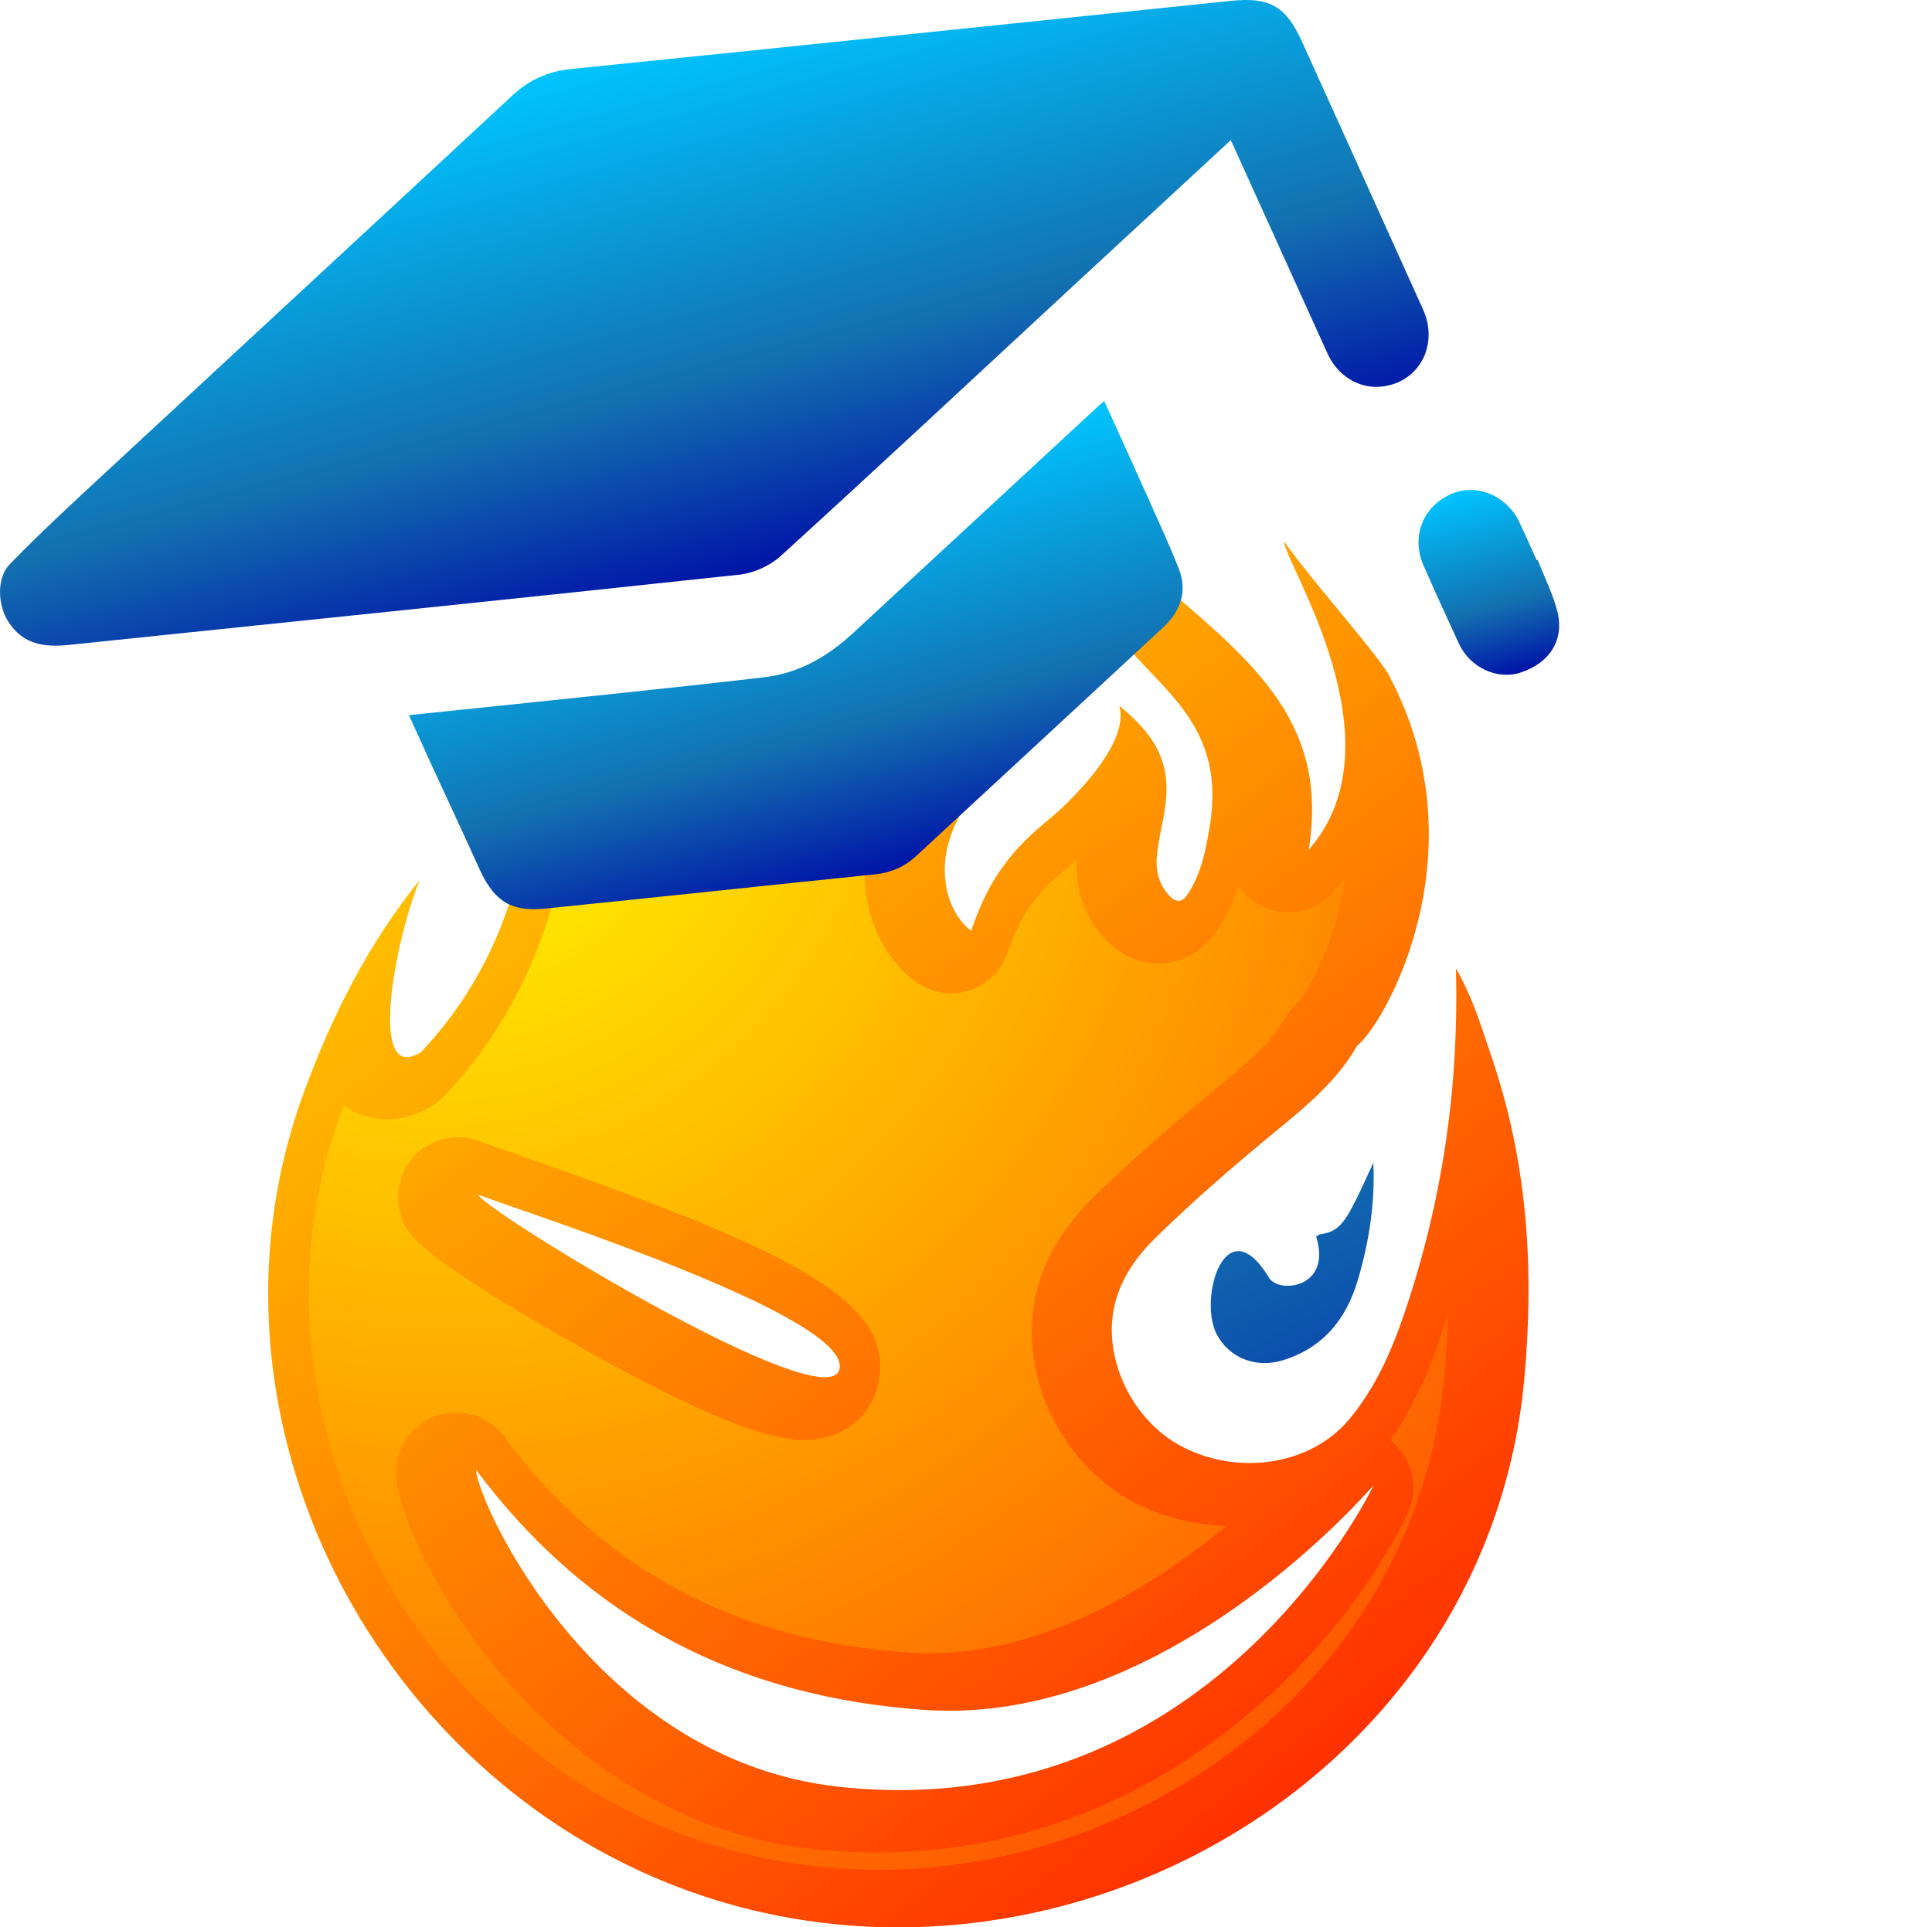
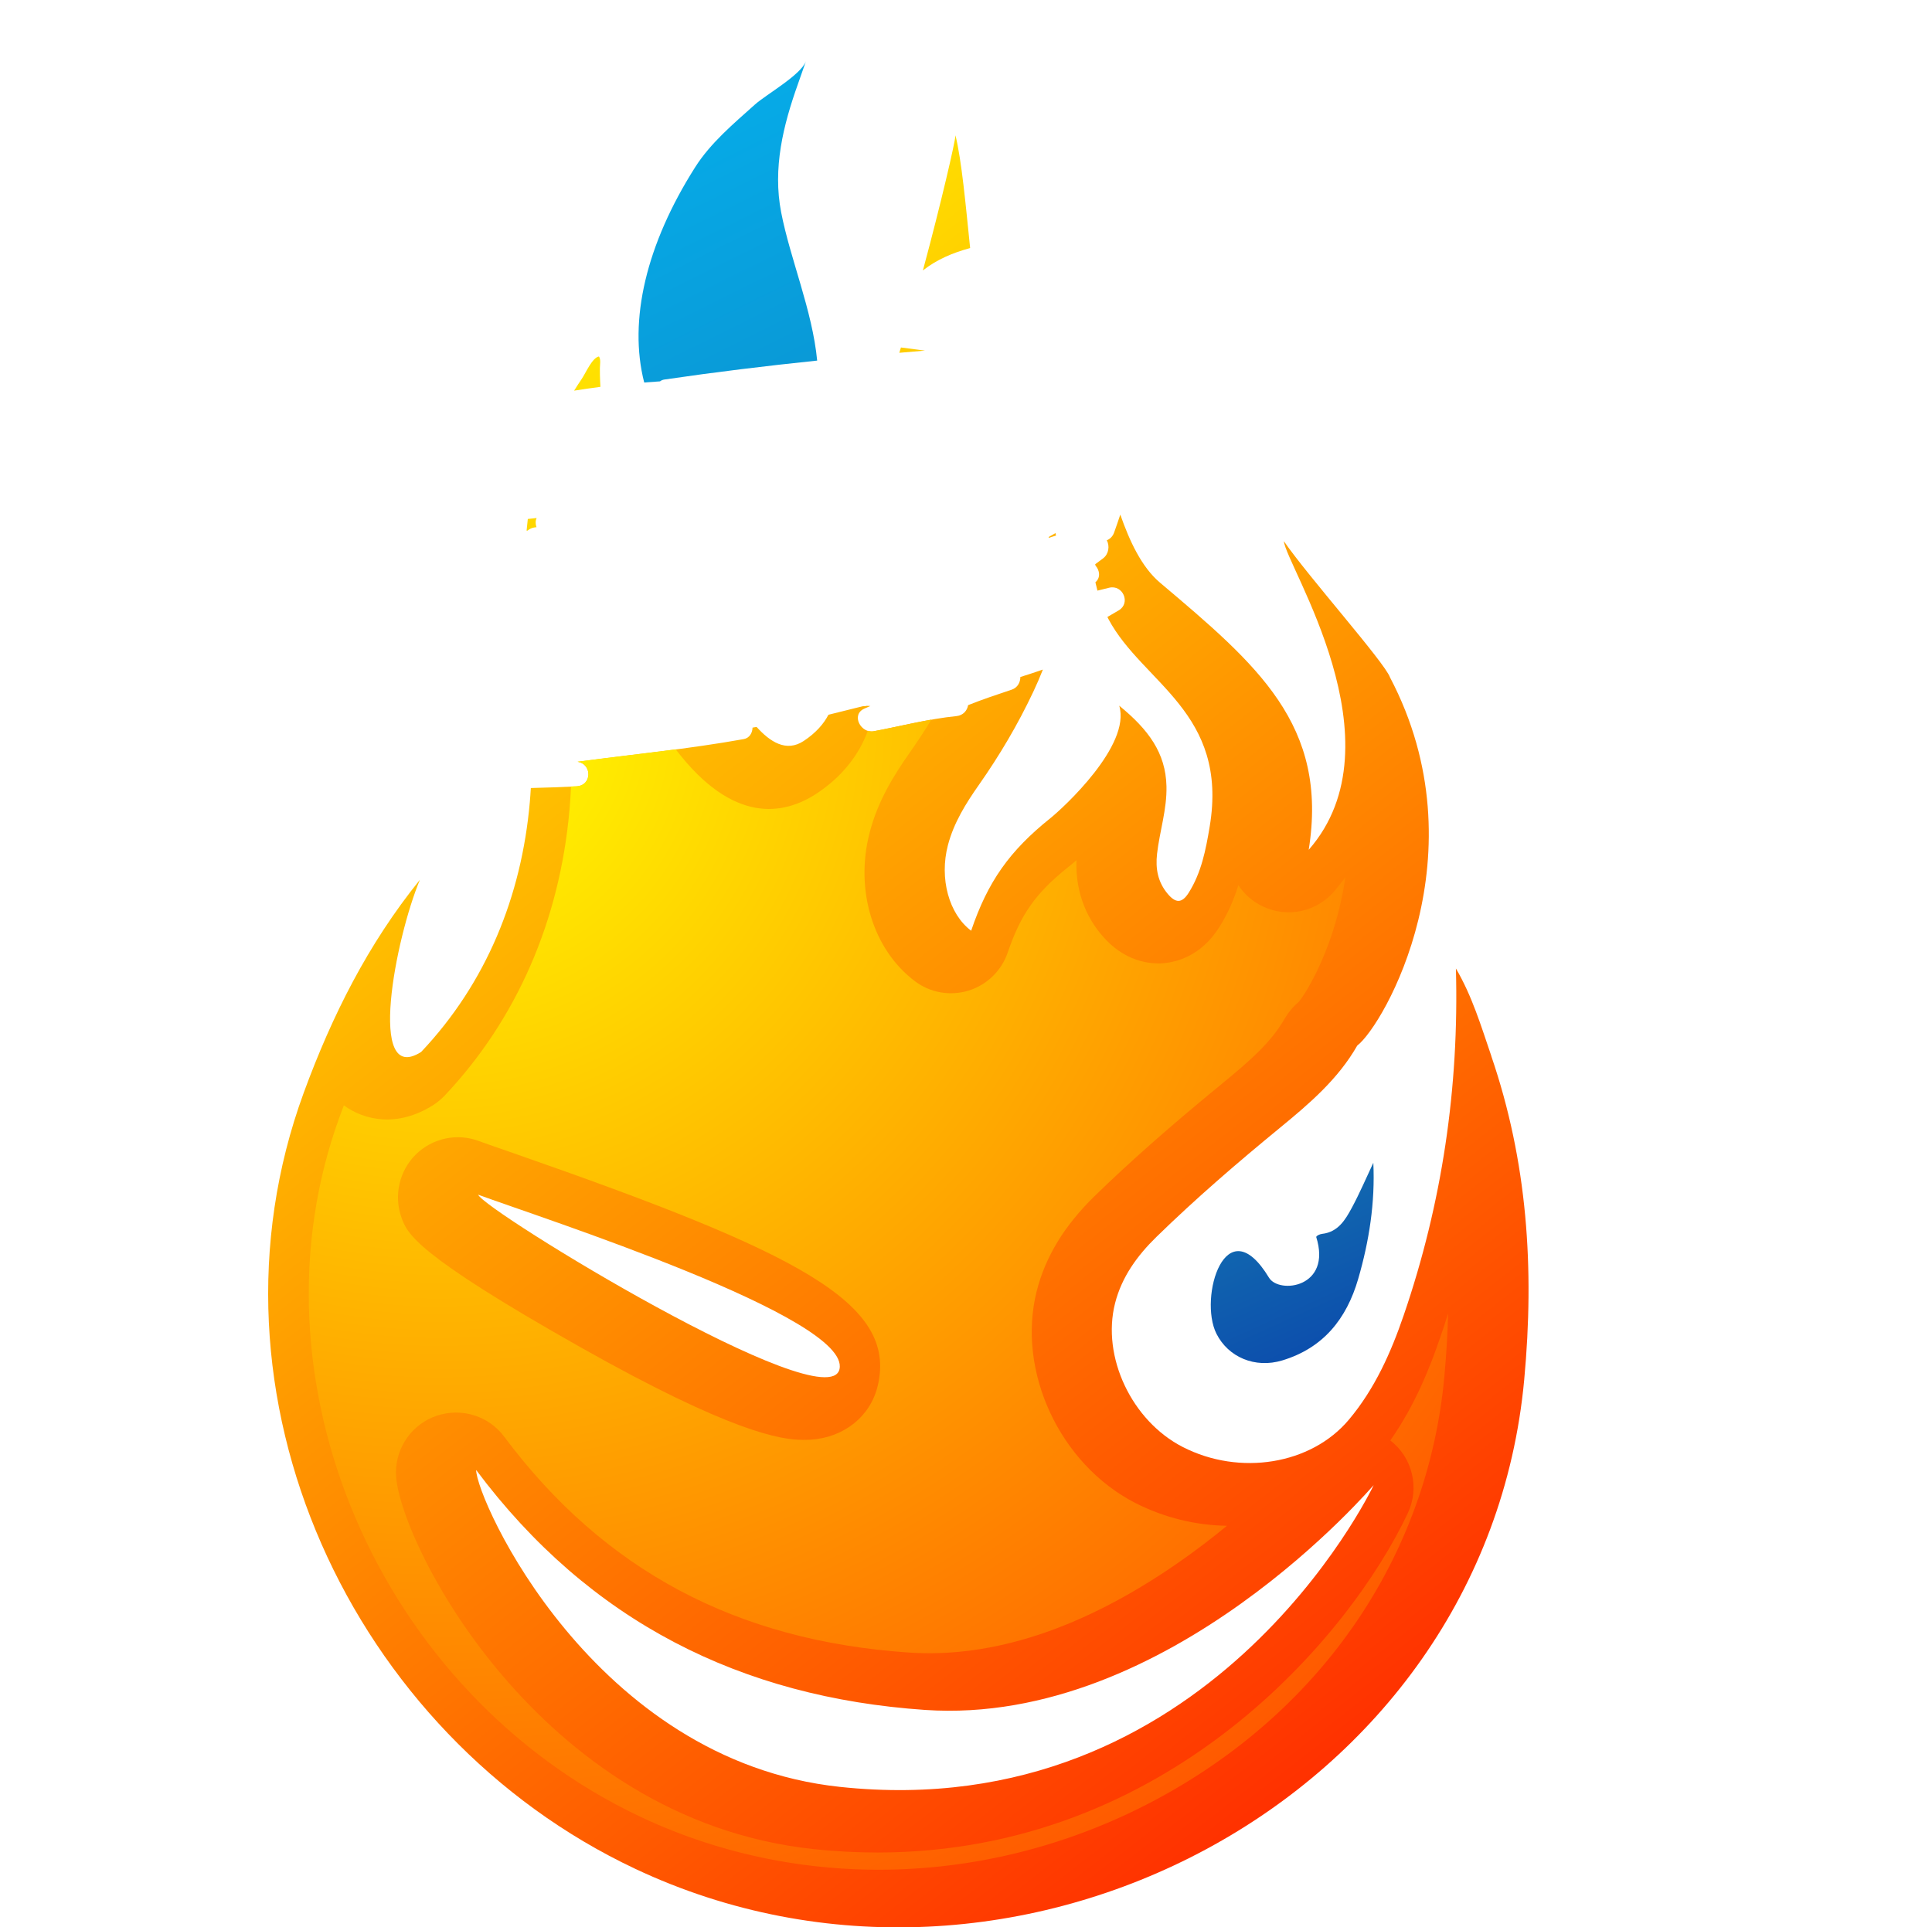
<svg xmlns="http://www.w3.org/2000/svg" xmlns:xlink="http://www.w3.org/1999/xlink" id="Calque_1" viewBox="0 0 780.44 778.67">
  <defs>
    <style>
      .cls-1 {
        fill: url(#or_1);
      }

      .cls-2 {
        fill: url(#Dégradé_sans_nom_114);
      }

      .cls-3 {
        fill: url(#Dégradé_sans_nom_39);
      }

      .cls-4 {
        fill: url(#Dégradé_sans_nom_21);
      }

      .cls-5 {
        fill: url(#Dégradé_sans_nom_87);
      }

      .cls-6 {
        fill: url(#Dégradé_sans_nom_114-2);
      }

      .cls-7 {
        fill: url(#Dégradé_sans_nom_87-2);
      }

      .cls-8 {
        fill: url(#Dégradé_sans_nom_87-3);
      }

      .cls-9 {
        fill: url(#Dégradé_sans_nom_39-3);
      }

      .cls-10 {
        fill: url(#Dégradé_sans_nom_39-6);
      }

      .cls-11 {
        fill: url(#Dégradé_sans_nom_39-7);
      }

      .cls-12 {
        fill: url(#Dégradé_sans_nom_39-4);
      }

      .cls-13 {
        fill: url(#Dégradé_sans_nom_39-5);
      }

      .cls-14 {
        fill: url(#Dégradé_sans_nom_39-2);
      }
    </style>
    <linearGradient id="Dégradé_sans_nom_114" data-name="Dégradé sans nom 114" x1="559.36" y1="-80.74" x2="109.21" y2="827.82" gradientTransform="translate(741.03) rotate(-180) scale(1 -1)" gradientUnits="userSpaceOnUse">
      <stop offset="0" stop-color="#00c4ff" />
      <stop offset=".52" stop-color="#1370b0" />
      <stop offset="1" stop-color="#0014a7" />
    </linearGradient>
    <linearGradient id="Dégradé_sans_nom_114-2" data-name="Dégradé sans nom 114" x1="537.82" y1="-91.42" x2="87.66" y2="817.15" xlink:href="#Dégradé_sans_nom_114" />
    <linearGradient id="Dégradé_sans_nom_21" data-name="Dégradé sans nom 21" x1="298.51" y1="325.84" x2="145.7" y2="664.48" gradientTransform="translate(741.03) rotate(-180) scale(1 -1)" gradientUnits="userSpaceOnUse">
      <stop offset=".32" stop-color="#00c4ff" />
      <stop offset=".43" stop-color="#1370b0" />
      <stop offset="1" stop-color="#0014a7" />
    </linearGradient>
    <linearGradient id="Dégradé_sans_nom_39" data-name="Dégradé sans nom 39" x1="613.69" y1="99.66" x2="54.15" y2="817.87" gradientTransform="translate(741.03) rotate(-180) scale(1 -1)" gradientUnits="userSpaceOnUse">
      <stop offset="0" stop-color="#ff0" />
      <stop offset="1" stop-color="red" />
    </linearGradient>
    <linearGradient id="Dégradé_sans_nom_39-2" data-name="Dégradé sans nom 39" x1="485.06" y1="-.56" x2="-74.48" y2="717.66" xlink:href="#Dégradé_sans_nom_39" />
    <linearGradient id="Dégradé_sans_nom_39-3" data-name="Dégradé sans nom 39" x1="448.27" y1="-29.22" x2="-111.27" y2="688.99" xlink:href="#Dégradé_sans_nom_39" />
    <linearGradient id="Dégradé_sans_nom_39-4" data-name="Dégradé sans nom 39" x1="570.35" y1="65.89" x2="10.81" y2="784.1" xlink:href="#Dégradé_sans_nom_39" />
    <linearGradient id="Dégradé_sans_nom_39-5" data-name="Dégradé sans nom 39" x1="649.96" y1="127.91" x2="90.42" y2="846.13" xlink:href="#Dégradé_sans_nom_39" />
    <linearGradient id="Dégradé_sans_nom_39-6" data-name="Dégradé sans nom 39" x1="592.75" y1="83.34" x2="33.21" y2="801.55" xlink:href="#Dégradé_sans_nom_39" />
    <linearGradient id="Dégradé_sans_nom_39-7" data-name="Dégradé sans nom 39" x1="484.22" y1="-1.21" x2="-75.32" y2="717.01" xlink:href="#Dégradé_sans_nom_39" />
    <radialGradient id="or_1" data-name="or 1" cx="563.78" cy="290.54" fx="563.78" fy="290.54" r="812.25" gradientTransform="translate(741.03) rotate(-180) scale(1 -1)" gradientUnits="userSpaceOnUse">
      <stop offset="0" stop-color="#ff0" />
      <stop offset="1" stop-color="red" />
    </radialGradient>
    <linearGradient id="Dégradé_sans_nom_87" data-name="Dégradé sans nom 87" x1="285.46" y1="-3.08" x2="250.36" y2="209.88" gradientTransform="translate(-14.09 144.05) rotate(-24.36)" gradientUnits="userSpaceOnUse">
      <stop offset="0" stop-color="#00c4ff" />
      <stop offset=".63" stop-color="#1370b0" />
      <stop offset="1" stop-color="#0014a7" />
    </linearGradient>
    <linearGradient id="Dégradé_sans_nom_87-2" data-name="Dégradé sans nom 87" x1="267.49" y1="182.39" x2="241.28" y2="341.41" xlink:href="#Dégradé_sans_nom_87" />
    <linearGradient id="Dégradé_sans_nom_87-3" data-name="Dégradé sans nom 87" x1="529.21" y1="298.85" x2="516.66" y2="375.01" xlink:href="#Dégradé_sans_nom_87" />
  </defs>
  <g>
-     <path class="cls-2" d="M312.02,171.24c-8.62.57-17.38,1.42-26.19,2.22,13.81-.04,27.63-.33,41.44-.86.25-.69.49-1.37.7-2.06-5.32.14-10.63.36-15.95.71Z" />
    <path class="cls-6" d="M266.63,154.07c.48-.36,1.05-.62,1.71-.72,20.53-3.01,41.12-5.52,61.76-7.66-1.93-20.24-10.87-40.98-14.54-59.87-3.47-17.85.79-35.12,6.8-51.96,1.09-3.06,2.15-6.13,3.22-9.19-1.96,5.59-16.14,13.54-20.64,17.58-8.69,7.79-17.88,15.46-24.14,25.33-19.74,31.1-27.01,61.83-20.57,86.96,2.14-.16,4.27-.33,6.41-.46Z" />
    <path class="cls-4" d="M554.76,469.8c-2.87,6.08-5.51,12.3-8.7,18.21-2.63,4.86-5.53,9.78-11.99,10.51-.85.1-2.16.62-2.38,1.25,6.46,20.51-15.02,23.14-19.07,16.46-17.47-28.89-28.56,8.07-21.23,22.64,4.77,9.48,15.59,14.1,26.56,10.79,16.52-4.98,25.98-16.73,30.68-32.89,4.46-15.33,6.89-30.94,6.13-46.96Z" />
    <path class="cls-3" d="M213.21,209.68c-.19,1.57-.35,3.14-.49,4.72.14,0,.27-.02.41-.03.75-.67,1.74-1.15,2.94-1.29.22-.02.43-.05.65-.07-.45-1.24-.47-2.59.06-3.72-1.19.13-2.38.26-3.56.39Z" />
    <path class="cls-14" d="M426.38,215.38c-.87.5-1.75,1-2.62,1.5-.06.16-.13.31-.2.46,1.01-.32,2.02-.64,3.03-.96-.07-.33-.14-.66-.22-1Z" />
    <path class="cls-9" d="M391.89,100.23c-1.85-18.03-3.41-35.24-5.92-45.56-.11,2.57-5.68,26.89-13.16,54.6,5.53-4.4,12.16-7.18,19.08-9.05Z" />
    <path class="cls-12" d="M242.54,156.29c-.04-.71-.08-1.42-.11-2.13-.07-1.84-.13-3.68-.1-5.52.02-1.45.45-3.31-.37-4.61-2.68.39-5.4,6.74-6.82,8.83-1.11,1.64-2.18,3.3-3.23,4.98,3.53-.57,7.07-1.1,10.62-1.54Z" />
    <path class="cls-13" d="M602.43,426.66c-4.12-12.05-7.78-24.27-14.31-35.36,1.32,48.11-5.56,94.75-21.08,140.09-5.19,15.17-11.71,29.76-22.13,42.18-15.26,18.2-44.12,22.85-67.13,11.06-20.61-10.56-32.84-36.44-27.35-58.07,2.71-10.67,8.99-19.26,16.68-26.78,15.94-15.57,32.83-30.08,50.04-44.21,11.84-9.72,23.41-19.6,31.12-33.13,10.67-8.11,50.67-77.55,13.22-148.78-2.1-5.97-33.06-40.75-42.86-55,.78,9.65,48.06,81.22,10.03,124.69,8.06-50.51-20.82-74.76-60.09-107.96-7.46-6.31-12.31-16.87-16.02-27.48-.81,2.44-1.64,4.88-2.52,7.31-.56,1.54-1.66,2.55-2.93,3.08,1.2,2.19.85,5.49-1.47,7.27-1.07.82-2.15,1.62-3.23,2.41.06.18.11.37.15.56,1.67,1.88,2.15,4.83-.06,6.72.25,1.13.53,2.26.83,3.37,1.59-.4,3.17-.8,4.77-1.18,5.51-1.29,8.77,6.19,3.85,9.14-1.52.91-3.06,1.8-4.6,2.68.15.3.29.61.45.9,13.75,25.82,48.6,37.62,40.86,83.85-1.57,9.37-3.33,18.54-8.5,26.73-2.72,4.3-5.26,4.15-8.39.46-4.06-4.79-5.05-10.23-4.36-16.28,1.05-9.12,4.02-17.93,3.8-27.26-.31-13.48-7.28-22.91-19.08-32.55,4.85,16.08-22.73,41.38-27.84,45.47-16.53,13.24-25.25,25.62-31.98,45.45-8.99-6.74-12.91-21.14-9.38-34.58,2.37-9.06,7.24-16.84,12.54-24.39,8.35-11.91,15.72-24.37,21.93-37.55,1.44-3.05,2.73-6.04,3.88-8.99-3.02,1.04-6.05,2.05-9.1,3,.02,2.12-1.11,4.32-3.48,5.11-5.92,1.97-11.83,3.95-17.62,6.26-.35,2.14-1.95,4.15-4.74,4.43-11.27,1.13-22.25,4.05-33.36,6.13-5.19.97-9.34-6.66-3.85-9.14.81-.37,1.63-.72,2.45-1.07-.46-.03-.92-.05-1.39-.08-.56.14-1.08.19-1.56.14-4.67,1.18-9.33,2.33-13.97,3.47-1.9,3.65-5.02,7.3-9.99,10.59-7.09,4.69-13.65.29-19.03-5.67-.55.09-1.09.2-1.64.28-.05,2.13-1.23,4.22-3.57,4.64-22.25,3.99-44.75,6.2-67.14,9.17,5.96.87,5.93,9.62-.41,9.93-6.14.3-12.29.51-18.44.66-.11,1.9-.24,3.81-.41,5.71-3.35,37.98-17.54,73.04-43.9,100.93-21.97,13.97-10.43-45.79-.51-69.55-20.9,25.87-35.45,54.77-46.91,86.01-44.77,122.11,19.21,259.52,133.91,313.58,152.32,71.79,343.31-27.21,359.1-197.61,4.19-45.19,1.27-88.19-13.29-130.75ZM339.11,553.21c-4.81,20.68-143.69-64.24-145.95-70.52,24.42,9.04,150.82,49.61,145.95,70.52ZM339.24,721.95c-99.76-10.68-146.85-116.23-146.9-128.03,45.83,61.33,107.08,91.86,181.28,96.94,98.92,6.77,181.53-91.33,181.27-90.8-1.45,3.06-66.81,137.82-215.65,121.89Z" />
-     <path class="cls-10" d="M250.09,192.07c-.51-1.59-1.02-3.19-1.49-4.79-.42-1.4-.82-2.81-1.21-4.22-9.28-.26-18.55-.62-27.81-1.1-1.34,3.5-2.49,7.08-3.38,10.78-.33,1.36-.64,2.73-.92,4.1,11.28-1.75,22.59-3.29,33.92-4.66.3-.04.59-.07.89-.1Z" />
    <path class="cls-11" d="M363.93,140.4c-.22.72-.44,1.43-.65,2.14,3.45-.3,6.91-.59,10.36-.88-3.24-.42-6.47-.85-9.71-1.27Z" />
    <path class="cls-1" d="M581.81,540.29c-4.12,12.06-10.06,27.21-20.18,41.7,8.91,6.85,11.94,19.15,7.03,29.45-23.39,49.52-96.73,137.03-214.12,137.03-8.42,0-17.09-.42-26-1.39-112-12-168.49-126.42-168.61-152,0-10.48,6.67-19.82,16.55-23.09,9.94-3.33,20.91.06,27.15,8.42,40.3,54,93.82,82.55,163.52,87.27,33.88,2.3,70.24-9.7,107.94-35.7,7.52-5.15,14.36-10.42,20.55-15.52-12.55-.18-25.21-3.21-37.03-9.21-30.55-15.7-48-53.27-39.82-85.64,3.52-13.82,11.09-26.3,23.21-38.18,14.42-14.06,30.36-28.12,51.64-45.58,11.09-9.09,20-16.85,25.39-26.42,1.45-2.48,3.33-4.73,5.52-6.55,3.52-4.06,15.15-23.7,18.91-50.42-1.45,1.94-3.03,3.94-4.67,5.88-7.15,8.12-18.79,10.55-28.55,5.94-4.18-1.94-7.58-4.97-10-8.61-1.76,5.7-4.18,11.39-7.76,17.03-7.39,11.7-17.39,14.06-22.73,14.49-5.27.36-15.58-.61-24.61-11.27-5.15-6-10.79-16-10.3-30.36-1.7,1.45-2.91,2.48-3.58,2.97-12.85,10.3-18.97,18.97-24.18,34.3-2.48,7.33-8.36,13.09-15.76,15.39-7.45,2.3-15.52.91-21.7-3.76-17.03-12.79-24.36-36.97-18.3-60.12,3.33-12.85,9.76-23.09,16.12-32.18,3.16-4.49,6.08-8.95,8.81-13.42-7.79,1.38-15.5,3.23-23.27,4.68-.84.16-1.66.07-2.41-.17-3.6,9.91-10.58,18.68-20.64,25.33-13.3,8.77-33.81,12.56-56.97-17.83-13.21,1.74-26.46,3.24-39.67,4.99,5.96.87,5.93,9.62-.41,9.93-.74.04-1.47.06-2.21.09-.14,3.13-.34,6.28-.62,9.43-3.94,44.79-21.39,84.73-50.42,115.46-1.39,1.45-2.91,2.73-4.61,3.82-14.42,9.15-27.82,6.24-36.12.12-.55,1.39-1.03,2.79-1.58,4.24-38.97,106.24,15.52,233.33,121.52,283.27,67.27,31.7,147.27,27.88,214-10.24,63.82-36.42,104.12-97.52,110.61-167.64.79-8.79,1.33-17.27,1.52-25.58-.97,3.21-2.06,6.42-3.15,9.64ZM167.93,466.47c6.73-6.61,16.67-8.79,25.52-5.45,3.15,1.15,8.06,2.85,14.18,4.97,115.21,40.18,154.73,60.36,146.97,93.76-2.91,12.49-13.64,21.09-27.27,21.94-.85,0-1.82.06-3.03.06-8.91,0-29.15-3.21-89.64-37.33-67.21-37.94-70.12-46-72.49-52.49-3.15-8.85-.91-18.79,5.76-25.45Z" />
  </g>
  <g>
-     <path class="cls-5" d="M497.19,56.61c-22.61,20.92-44.59,41.24-66.55,61.58-38.35,35.52-76.56,71.19-115.2,106.39-4.35,3.97-10.93,6.96-16.78,7.6-90.27,9.73-180.6,18.99-270.91,28.39-9.74,1.01-18.42-.1-24.36-9.36-4.3-6.7-4.92-17.63.63-23.34,10.35-10.66,21.21-20.84,32.11-30.95,56.88-52.77,113.89-105.4,170.72-158.22,6.85-6.36,14.34-9.85,23.72-10.8C319.41,18.86,408.24,9.58,497.08.36c15.82-1.64,22.35,2.07,28.91,16.57,16.3,36.03,32.64,72.03,48.85,108.1,6.72,14.96-2.24,30.4-17.91,31.25-8.55.47-16.74-4.77-20.64-13.36-12.11-26.66-24.17-53.35-36.25-80.03l-2.84-6.28Z" />
-     <path class="cls-7" d="M165.19,288.95c27.62-2.88,54.07-5.59,80.51-8.4,21.09-2.24,42.18-4.45,63.24-6.95,13.99-1.66,25.58-8.5,35.76-17.91,32.93-30.44,65.83-60.92,98.74-91.39.66-.61,1.36-1.19,2.61-2.28,6.1,13.48,12.08,26.55,17.95,39.68,4.15,9.29,8.41,18.54,12.16,27.99,3.65,9.22.71,17.27-6.22,23.72-33.17,30.84-66.48,61.54-99.71,92.32-4.8,4.45-10.3,6.87-16.85,7.54-44.27,4.54-88.51,9.31-132.79,13.79-12.17,1.23-20.21-1.18-26.78-15.68-6.64-14.66-13.47-29.24-20.2-43.87-2.69-5.86-5.33-11.75-8.42-18.57Z" />
-     <path class="cls-8" d="M621.13,226.18c2.7,6.91,6.12,13.65,7.95,20.78,2.97,11.56-3.09,20.94-14.88,24.79-9.4,3.07-20.39-2.03-24.88-11.72-4.85-10.48-9.65-20.98-14.28-31.56-5.06-11.57-.34-23.72,11-28.8,10.25-4.6,22.64.46,27.77,11.41,2.38,5.06,4.62,10.17,6.93,15.26.13-.05.26-.11.39-.16Z" />
-   </g>
+     </g>
</svg>